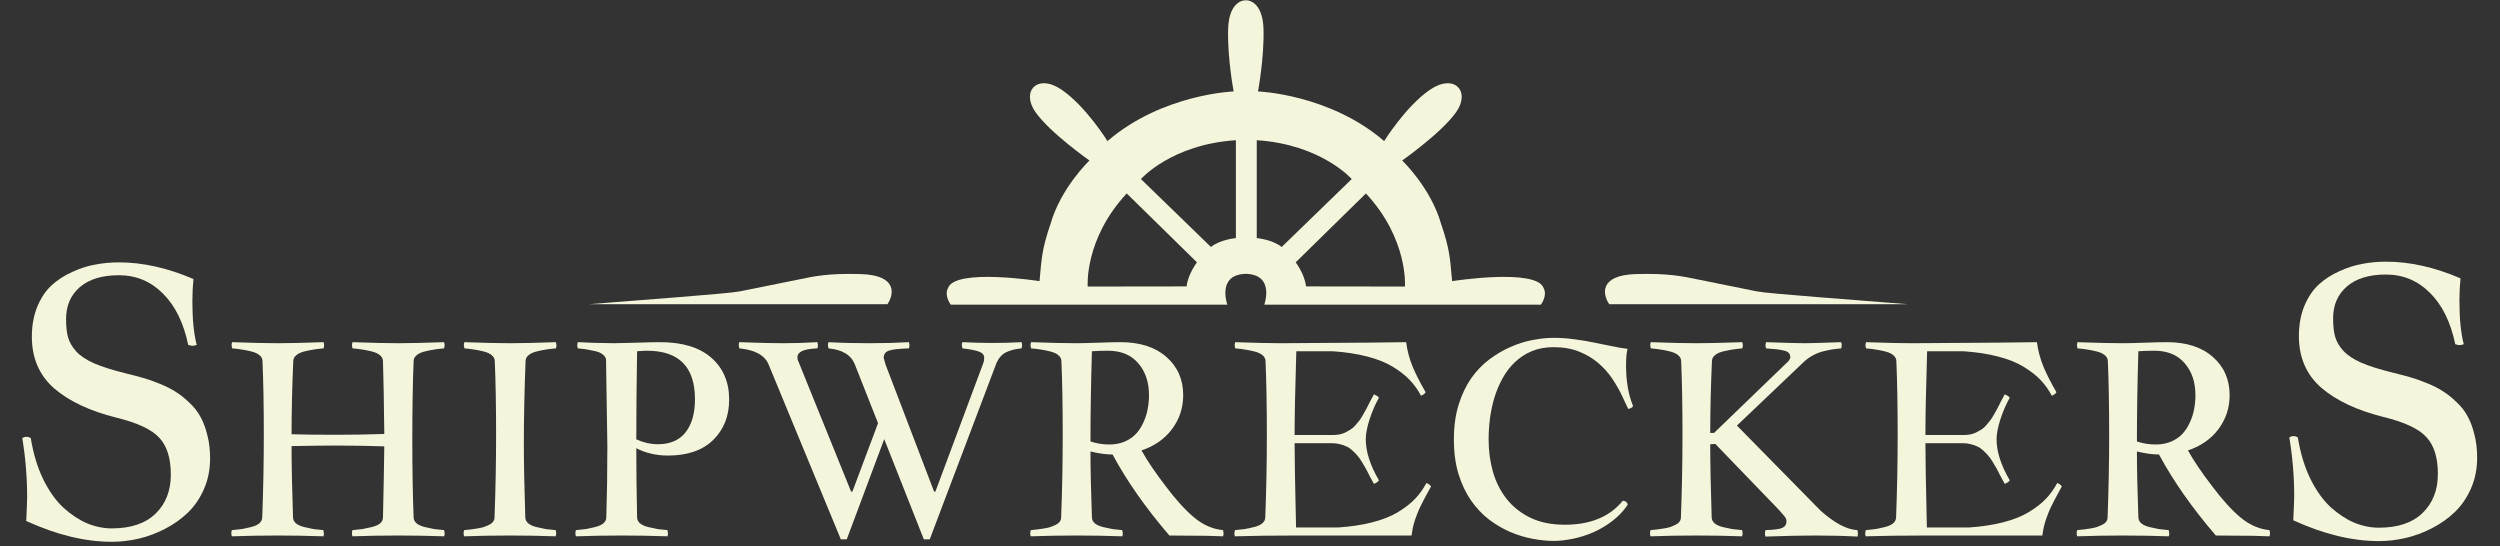
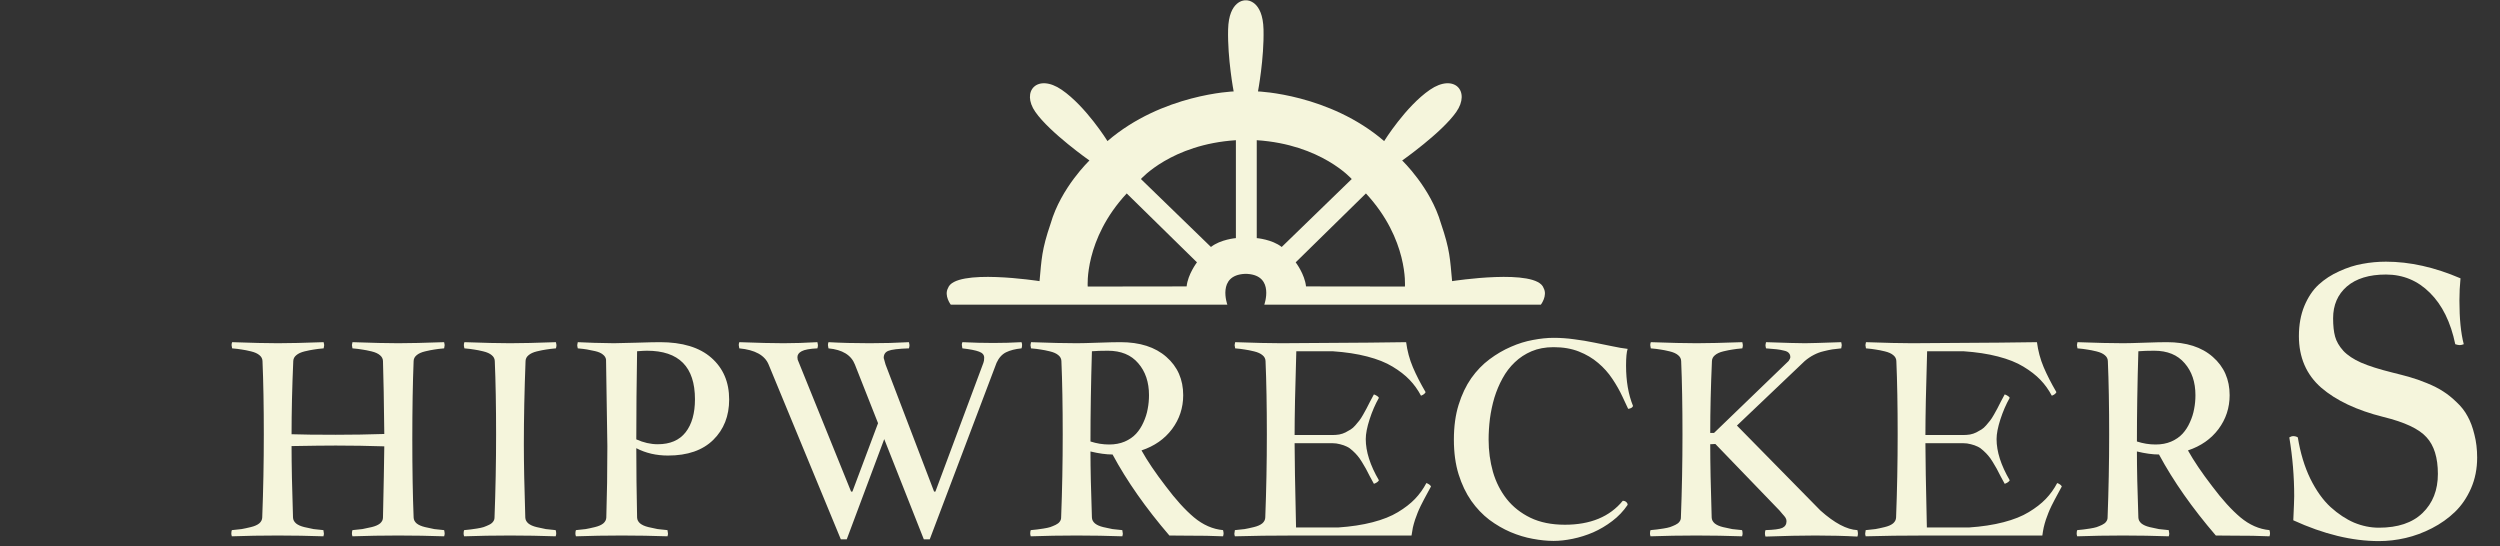
<svg xmlns="http://www.w3.org/2000/svg" width="325" height="71" viewBox="0 0 325 71" fill="none">
  <rect x="0" y="0" width="325" height="71" fill="#333333" stroke="none" />
  <path d="M30.174 44.482C32.728 44.574 34.711 44.619 36.125 44.619C37.538 44.619 39.522 44.574 42.075 44.482C42.121 44.665 42.144 44.79 42.144 44.858C42.144 44.938 42.121 45.081 42.075 45.286C41.551 45.331 41.123 45.383 40.793 45.44C40.474 45.485 40.075 45.565 39.596 45.679C39.129 45.793 38.77 45.959 38.519 46.175C38.268 46.38 38.137 46.631 38.125 46.927C37.977 50.336 37.903 53.51 37.903 56.451C39.169 56.497 41.084 56.52 43.648 56.52C45.746 56.52 47.849 56.486 49.958 56.417C49.912 52.177 49.855 49.013 49.787 46.927C49.775 46.631 49.644 46.38 49.394 46.175C49.143 45.959 48.778 45.793 48.299 45.679C47.82 45.565 47.416 45.485 47.085 45.44C46.766 45.383 46.344 45.331 45.82 45.286C45.774 45.081 45.752 44.938 45.752 44.858C45.752 44.79 45.774 44.665 45.82 44.482C48.396 44.574 50.38 44.619 51.77 44.619C53.172 44.619 55.161 44.574 57.738 44.482C57.783 44.665 57.806 44.79 57.806 44.858C57.806 44.938 57.783 45.081 57.738 45.286C57.213 45.331 56.786 45.383 56.455 45.44C56.136 45.485 55.737 45.565 55.258 45.679C54.78 45.793 54.415 45.959 54.164 46.175C53.913 46.38 53.782 46.631 53.771 46.927C53.657 49.766 53.6 53.163 53.6 57.118C53.6 61.051 53.657 64.436 53.771 67.275C53.782 67.571 53.913 67.828 54.164 68.044C54.415 68.249 54.78 68.409 55.258 68.523C55.737 68.637 56.136 68.723 56.455 68.78C56.786 68.825 57.213 68.871 57.738 68.916C57.783 69.099 57.806 69.253 57.806 69.378C57.806 69.469 57.783 69.583 57.738 69.72C55.8 69.652 53.811 69.617 51.77 69.617C49.73 69.617 47.746 69.652 45.82 69.72C45.774 69.583 45.752 69.469 45.752 69.378C45.752 69.184 45.774 69.03 45.82 68.916C46.344 68.871 46.772 68.825 47.102 68.78C47.433 68.723 47.837 68.637 48.316 68.523C48.795 68.409 49.16 68.249 49.411 68.044C49.661 67.828 49.787 67.571 49.787 67.275C49.878 63.205 49.935 60.122 49.958 58.025C47.849 57.956 45.746 57.922 43.648 57.922C42.349 57.922 40.434 57.945 37.903 57.99C37.903 60.418 37.966 63.513 38.091 67.275C38.103 67.571 38.234 67.828 38.484 68.044C38.735 68.249 39.094 68.409 39.562 68.523C40.041 68.637 40.44 68.723 40.759 68.78C41.089 68.825 41.517 68.871 42.041 68.916C42.087 69.144 42.109 69.298 42.109 69.378C42.109 69.469 42.087 69.583 42.041 69.72C40.103 69.652 38.12 69.617 36.091 69.617C34.039 69.617 32.055 69.652 30.14 69.72C30.095 69.583 30.072 69.469 30.072 69.378C30.072 69.184 30.095 69.03 30.14 68.916C30.665 68.871 31.087 68.825 31.406 68.78C31.736 68.723 32.135 68.637 32.602 68.523C33.081 68.409 33.446 68.249 33.697 68.044C33.948 67.828 34.079 67.571 34.09 67.275C34.227 63.707 34.295 60.111 34.295 56.486C34.295 52.792 34.238 49.606 34.124 46.927C34.113 46.631 33.982 46.38 33.731 46.175C33.48 45.959 33.115 45.793 32.637 45.679C32.169 45.565 31.77 45.485 31.44 45.44C31.121 45.383 30.699 45.331 30.174 45.286C30.129 45.081 30.106 44.938 30.106 44.858C30.106 44.745 30.129 44.619 30.174 44.482ZM60.371 44.482C62.924 44.574 64.908 44.619 66.321 44.619C67.735 44.619 69.718 44.574 72.272 44.482C72.317 44.665 72.34 44.79 72.34 44.858C72.34 44.984 72.317 45.126 72.272 45.286C71.747 45.331 71.32 45.383 70.989 45.44C70.67 45.485 70.271 45.565 69.792 45.679C69.325 45.793 68.966 45.959 68.715 46.175C68.464 46.38 68.333 46.631 68.322 46.927C68.174 50.803 68.1 54.411 68.1 57.751C68.1 60.19 68.162 63.365 68.288 67.275C68.299 67.571 68.43 67.828 68.681 68.044C68.932 68.249 69.291 68.409 69.758 68.523C70.237 68.637 70.636 68.723 70.955 68.78C71.286 68.825 71.713 68.871 72.237 68.916C72.283 69.053 72.306 69.207 72.306 69.378C72.306 69.469 72.283 69.583 72.237 69.72C70.3 69.652 68.316 69.617 66.287 69.617C64.235 69.617 62.252 69.652 60.337 69.72C60.291 69.583 60.268 69.469 60.268 69.378C60.268 69.184 60.291 69.03 60.337 68.916C60.679 68.882 60.952 68.854 61.157 68.831C61.363 68.808 61.642 68.768 61.995 68.711C62.36 68.654 62.651 68.591 62.867 68.523C63.095 68.443 63.329 68.346 63.568 68.232C63.808 68.118 63.984 67.982 64.098 67.822C64.224 67.662 64.287 67.48 64.287 67.275C64.423 63.707 64.492 60.111 64.492 56.486C64.492 52.792 64.435 49.606 64.321 46.927C64.309 46.631 64.178 46.38 63.927 46.175C63.677 45.959 63.312 45.793 62.833 45.679C62.366 45.565 61.967 45.485 61.636 45.44C61.317 45.383 60.895 45.331 60.371 45.286C60.325 45.081 60.303 44.938 60.303 44.858C60.303 44.745 60.325 44.619 60.371 44.482ZM78.957 58.025C78.957 57.204 78.9 53.448 78.786 46.756C78.752 46.494 78.615 46.272 78.376 46.09C78.148 45.896 77.812 45.748 77.367 45.645C76.922 45.542 76.558 45.468 76.273 45.423C75.999 45.377 75.612 45.331 75.11 45.286C75.064 45.081 75.042 44.938 75.042 44.858C75.042 44.79 75.064 44.665 75.11 44.482C75.406 44.494 76.113 44.522 77.23 44.568C78.347 44.602 79.208 44.619 79.812 44.619C80.325 44.619 81.294 44.596 82.719 44.551C84.144 44.505 85.17 44.482 85.797 44.482C88.715 44.482 90.944 45.16 92.482 46.517C94.021 47.873 94.791 49.68 94.791 51.937C94.791 54.08 94.101 55.83 92.722 57.187C91.342 58.543 89.382 59.221 86.84 59.221C85.312 59.221 83.939 58.902 82.719 58.264C82.719 61.045 82.753 64.049 82.822 67.275C82.833 67.571 82.964 67.828 83.215 68.044C83.466 68.249 83.825 68.409 84.292 68.523C84.771 68.637 85.17 68.723 85.489 68.78C85.82 68.825 86.247 68.871 86.771 68.916C86.817 69.144 86.84 69.298 86.84 69.378C86.84 69.469 86.817 69.583 86.771 69.72C84.834 69.652 82.85 69.617 80.821 69.617C78.769 69.617 76.786 69.652 74.871 69.72C74.825 69.583 74.802 69.469 74.802 69.378C74.802 69.184 74.825 69.03 74.871 68.916C75.395 68.871 75.817 68.825 76.136 68.78C76.466 68.723 76.865 68.637 77.333 68.523C77.812 68.409 78.176 68.249 78.427 68.044C78.678 67.828 78.809 67.571 78.82 67.275C78.912 64.345 78.957 61.262 78.957 58.025ZM82.822 45.662C82.753 49.766 82.719 53.584 82.719 57.118C83.654 57.54 84.583 57.751 85.506 57.751C87.113 57.751 88.322 57.232 89.131 56.195C89.94 55.158 90.345 53.727 90.345 51.903C90.345 47.697 88.265 45.594 84.104 45.594C83.842 45.594 83.414 45.617 82.822 45.662ZM96.107 44.482C98.547 44.574 100.462 44.619 101.852 44.619C103.186 44.619 104.657 44.574 106.264 44.482C106.31 44.665 106.332 44.79 106.332 44.858C106.332 44.984 106.31 45.126 106.264 45.286C105.272 45.331 104.588 45.457 104.212 45.662C103.847 45.856 103.665 46.112 103.665 46.431C103.665 46.523 103.676 46.631 103.699 46.756C103.733 46.87 106.047 52.587 110.641 63.907H110.812L114.146 55.015L111.137 47.389C110.658 46.158 109.513 45.457 107.7 45.286C107.655 45.081 107.632 44.938 107.632 44.858C107.632 44.745 107.655 44.619 107.7 44.482C109.308 44.574 111.091 44.619 113.052 44.619C114.853 44.619 116.557 44.574 118.165 44.482C118.21 44.665 118.233 44.79 118.233 44.858C118.233 44.984 118.21 45.126 118.165 45.286C116.785 45.331 115.891 45.44 115.48 45.611C115.081 45.77 114.882 46.078 114.882 46.534C114.882 46.545 114.961 46.831 115.121 47.389L121.431 63.907H121.602L127.843 47.167C127.911 46.996 127.945 46.773 127.945 46.5C127.945 46.135 127.723 45.873 127.278 45.713C126.834 45.542 126.11 45.4 125.107 45.286C125.061 45.035 125.038 44.881 125.038 44.824C125.038 44.733 125.061 44.619 125.107 44.482C126.509 44.551 127.848 44.585 129.125 44.585C130.367 44.585 131.593 44.551 132.801 44.482C132.847 44.619 132.87 44.733 132.87 44.824C132.87 45.007 132.847 45.16 132.801 45.286C131.992 45.366 131.319 45.537 130.784 45.799C130.259 46.061 129.849 46.517 129.552 47.167L120.866 70.113H120.097L114.95 57.084L110.077 70.113H109.308L99.92 47.389C99.419 46.181 98.148 45.48 96.107 45.286C96.062 45.081 96.039 44.938 96.039 44.858C96.039 44.745 96.062 44.619 96.107 44.482ZM134.032 44.482C136.495 44.574 138.478 44.619 139.983 44.619C140.553 44.619 141.47 44.596 142.736 44.551C144.001 44.505 144.975 44.482 145.659 44.482C148.19 44.482 150.179 45.121 151.627 46.397C153.086 47.674 153.816 49.333 153.816 51.373C153.816 53.015 153.331 54.485 152.362 55.785C151.393 57.073 150.071 57.996 148.395 58.554C149.159 59.922 150.208 61.473 151.541 63.205C152.83 64.927 154.055 66.278 155.218 67.258C156.392 68.238 157.651 68.791 158.996 68.916C159.042 69.099 159.065 69.241 159.065 69.344C159.065 69.458 159.042 69.583 158.996 69.72C158.313 69.686 157.583 69.663 156.808 69.652C156.033 69.64 155.166 69.635 154.209 69.635C153.263 69.635 152.533 69.629 152.02 69.617C148.954 66.049 146.492 62.539 144.634 59.085C143.801 59.085 142.844 58.953 141.761 58.691C141.761 60.903 141.824 63.764 141.949 67.275C141.96 67.571 142.091 67.828 142.342 68.044C142.593 68.249 142.952 68.409 143.419 68.523C143.898 68.637 144.297 68.723 144.616 68.78C144.947 68.825 145.374 68.871 145.899 68.916C145.944 69.144 145.967 69.298 145.967 69.378C145.967 69.469 145.944 69.583 145.899 69.72C143.961 69.652 141.978 69.617 139.948 69.617C137.897 69.617 135.913 69.652 133.998 69.72C133.952 69.583 133.93 69.469 133.93 69.378C133.93 69.184 133.952 69.03 133.998 68.916C134.34 68.882 134.614 68.854 134.819 68.831C135.024 68.808 135.303 68.768 135.657 68.711C136.021 68.654 136.312 68.591 136.529 68.523C136.757 68.443 136.99 68.346 137.23 68.232C137.469 68.118 137.646 67.982 137.76 67.822C137.885 67.662 137.948 67.48 137.948 67.275C138.085 63.707 138.153 60.111 138.153 56.486C138.153 52.792 138.096 49.606 137.982 46.927C137.971 46.631 137.84 46.38 137.589 46.175C137.338 45.959 136.973 45.793 136.495 45.679C136.027 45.565 135.628 45.485 135.298 45.44C134.978 45.383 134.557 45.331 134.032 45.286C133.987 45.081 133.964 44.938 133.964 44.858C133.964 44.79 133.987 44.665 134.032 44.482ZM141.983 45.662H141.949C141.824 49.868 141.761 53.778 141.761 57.392C142.559 57.654 143.368 57.785 144.189 57.785C144.941 57.785 145.614 57.66 146.207 57.409C146.811 57.147 147.307 56.805 147.694 56.383C148.082 55.961 148.401 55.465 148.652 54.895C148.914 54.325 149.096 53.75 149.199 53.168C149.313 52.587 149.37 51.989 149.37 51.373C149.37 49.675 148.902 48.29 147.968 47.218C147.044 46.135 145.728 45.594 144.018 45.594C143.174 45.594 142.496 45.617 141.983 45.662ZM160.57 44.482C163.123 44.574 165.118 44.619 166.554 44.619C176.335 44.562 181.749 44.517 182.798 44.482C182.946 45.622 183.237 46.705 183.67 47.731C184.103 48.746 184.656 49.828 185.329 50.98C185.237 51.174 185.038 51.328 184.73 51.441C184.32 50.666 183.824 49.977 183.242 49.373C182.661 48.768 181.926 48.198 181.037 47.663C180.159 47.127 179.059 46.688 177.737 46.346C176.426 46.004 174.927 45.776 173.24 45.662H168.52C168.372 50.484 168.298 54.115 168.298 56.554H173.171C173.502 56.554 173.81 56.531 174.095 56.486C174.391 56.429 174.665 56.337 174.915 56.212C175.166 56.075 175.388 55.95 175.582 55.836C175.787 55.711 175.993 55.528 176.198 55.289C176.403 55.038 176.574 54.833 176.711 54.673C176.848 54.502 177.013 54.246 177.207 53.904C177.4 53.562 177.549 53.294 177.651 53.1C177.754 52.906 177.908 52.604 178.113 52.194C178.329 51.783 178.495 51.476 178.609 51.27C178.962 51.407 179.179 51.556 179.258 51.715C178.78 52.559 178.375 53.493 178.044 54.519C177.714 55.545 177.549 56.4 177.549 57.084C177.549 58.703 178.119 60.487 179.258 62.436C179.167 62.618 178.951 62.772 178.609 62.898C178.483 62.67 178.307 62.345 178.079 61.923C177.862 61.49 177.691 61.159 177.566 60.931C177.44 60.703 177.269 60.413 177.053 60.059C176.836 59.706 176.642 59.432 176.471 59.239C176.312 59.045 176.101 58.828 175.839 58.589C175.588 58.349 175.337 58.173 175.086 58.059C174.836 57.933 174.545 57.831 174.214 57.751C173.895 57.66 173.547 57.614 173.171 57.614H168.298C168.298 59.427 168.361 63.08 168.486 68.574H173.941C175.628 68.46 177.127 68.232 178.438 67.891C179.76 67.549 180.86 67.11 181.738 66.574C182.627 66.038 183.362 65.468 183.944 64.864C184.525 64.26 185.021 63.57 185.431 62.795C185.739 62.909 185.938 63.057 186.03 63.24C185.973 63.354 185.824 63.627 185.585 64.06C185.346 64.493 185.186 64.79 185.106 64.95C185.026 65.098 184.89 65.365 184.696 65.753C184.513 66.129 184.377 66.437 184.285 66.676C184.194 66.904 184.086 67.195 183.961 67.549C183.847 67.902 183.75 68.249 183.67 68.591C183.602 68.922 183.545 69.264 183.499 69.617H168.486C165.397 69.617 162.747 69.652 160.535 69.72C160.49 69.583 160.467 69.469 160.467 69.378C160.467 69.298 160.49 69.144 160.535 68.916C161.06 68.871 161.481 68.825 161.801 68.78C162.131 68.723 162.53 68.637 162.998 68.523C163.476 68.409 163.841 68.249 164.092 68.044C164.343 67.828 164.474 67.571 164.485 67.275C164.622 63.707 164.69 60.111 164.69 56.486C164.69 52.792 164.633 49.606 164.519 46.927C164.508 46.631 164.377 46.38 164.126 46.175C163.875 45.959 163.511 45.793 163.032 45.679C162.564 45.565 162.165 45.485 161.835 45.44C161.516 45.383 161.094 45.331 160.57 45.286C160.524 45.081 160.501 44.938 160.501 44.858C160.501 44.79 160.524 44.665 160.57 44.482ZM201.966 43.918C202.866 43.918 203.761 43.981 204.65 44.106C205.551 44.22 206.411 44.363 207.232 44.534C208.064 44.693 208.851 44.853 209.592 45.012C210.333 45.172 210.999 45.286 211.592 45.354C211.455 45.765 211.387 46.489 211.387 47.526C211.387 49.544 211.689 51.293 212.293 52.775C212.225 52.98 212.014 53.106 211.661 53.151L210.925 51.578C210.561 50.792 210.122 50.017 209.609 49.253C209.096 48.478 208.48 47.788 207.762 47.184C207.044 46.568 206.206 46.072 205.249 45.696C204.302 45.32 203.208 45.132 201.966 45.132C200.894 45.132 199.942 45.309 199.11 45.662C198.278 46.016 197.548 46.494 196.921 47.098C196.295 47.691 195.764 48.386 195.331 49.184C194.898 49.971 194.545 50.809 194.271 51.698C194.009 52.587 193.815 53.499 193.69 54.434C193.576 55.368 193.519 56.275 193.519 57.152C193.519 58.611 193.707 60.008 194.083 61.342C194.471 62.675 195.069 63.855 195.878 64.881C196.688 65.896 197.714 66.705 198.956 67.309C200.21 67.913 201.703 68.215 203.436 68.215C206.753 68.215 209.261 67.178 210.96 65.103C211.142 65.103 211.29 65.155 211.404 65.257C211.529 65.36 211.592 65.485 211.592 65.633C211.045 66.443 210.378 67.144 209.592 67.737C208.816 68.329 207.99 68.82 207.112 69.207C206.235 69.583 205.345 69.862 204.445 70.045C203.556 70.227 202.729 70.319 201.966 70.319C201.133 70.319 200.233 70.227 199.264 70.045C198.306 69.874 197.343 69.583 196.374 69.173C195.417 68.763 194.493 68.227 193.604 67.566C192.727 66.893 191.946 66.072 191.262 65.103C190.578 64.123 190.031 62.977 189.62 61.666C189.21 60.356 189.005 58.851 189.005 57.152C189.005 55.443 189.21 53.932 189.62 52.621C190.031 51.299 190.578 50.148 191.262 49.167C191.957 48.187 192.749 47.366 193.639 46.705C194.539 46.033 195.468 45.491 196.426 45.081C197.383 44.659 198.341 44.363 199.298 44.192C200.256 44.009 201.145 43.918 201.966 43.918ZM214.602 44.482C217.155 44.574 219.138 44.619 220.552 44.619C221.965 44.619 223.949 44.574 226.502 44.482C226.548 44.665 226.571 44.79 226.571 44.858C226.571 44.984 226.548 45.126 226.502 45.286C225.978 45.331 225.55 45.383 225.22 45.44C224.901 45.485 224.502 45.565 224.023 45.679C223.556 45.793 223.197 45.959 222.946 46.175C222.695 46.38 222.564 46.631 222.552 46.927C222.404 50.302 222.33 53.419 222.33 56.28H222.826L232.521 46.927C232.669 46.711 232.743 46.545 232.743 46.431C232.743 46.215 232.681 46.038 232.555 45.901C232.441 45.753 232.225 45.645 231.905 45.577C231.598 45.497 231.284 45.44 230.965 45.406C230.657 45.371 230.196 45.331 229.58 45.286C229.534 45.081 229.512 44.938 229.512 44.858C229.512 44.79 229.534 44.665 229.58 44.482C232.156 44.574 233.849 44.619 234.658 44.619C235.217 44.619 236.784 44.574 239.361 44.482C239.406 44.665 239.429 44.79 239.429 44.858C239.429 44.938 239.406 45.081 239.361 45.286C238.87 45.331 238.477 45.377 238.181 45.423C237.896 45.468 237.525 45.548 237.069 45.662C236.625 45.765 236.197 45.924 235.787 46.141C235.388 46.346 235 46.608 234.624 46.927L225.801 55.323L236.659 66.369C238.483 67.999 240.084 68.848 241.464 68.916C241.509 69.099 241.532 69.253 241.532 69.378C241.532 69.515 241.509 69.64 241.464 69.754C239.811 69.663 237.987 69.617 235.992 69.617C234.202 69.617 232.042 69.663 229.512 69.754C229.466 69.617 229.443 69.481 229.443 69.344C229.443 69.196 229.466 69.053 229.512 68.916C230.617 68.882 231.347 68.785 231.7 68.626C232.065 68.455 232.247 68.164 232.247 67.754C232.247 67.606 232.208 67.463 232.128 67.326C232.048 67.189 231.905 67.013 231.7 66.796C231.507 66.568 231.387 66.426 231.341 66.369L222.997 57.717L222.33 57.751C222.33 60.19 222.393 63.365 222.518 67.275C222.53 67.571 222.661 67.828 222.912 68.044C223.162 68.249 223.521 68.409 223.989 68.523C224.468 68.637 224.867 68.723 225.186 68.78C225.516 68.825 225.944 68.871 226.468 68.916C226.514 69.053 226.536 69.207 226.536 69.378C226.536 69.469 226.514 69.583 226.468 69.72C224.53 69.652 222.547 69.617 220.518 69.617C218.466 69.617 216.482 69.652 214.567 69.72C214.522 69.583 214.499 69.469 214.499 69.378C214.499 69.184 214.522 69.03 214.567 68.916C214.909 68.882 215.183 68.854 215.388 68.831C215.593 68.808 215.873 68.768 216.226 68.711C216.591 68.654 216.881 68.591 217.098 68.523C217.326 68.443 217.56 68.346 217.799 68.232C218.038 68.118 218.215 67.982 218.329 67.822C218.454 67.662 218.517 67.48 218.517 67.275C218.654 63.707 218.722 60.111 218.722 56.486C218.722 52.792 218.665 49.606 218.551 46.927C218.54 46.631 218.409 46.38 218.158 46.175C217.907 45.959 217.543 45.793 217.064 45.679C216.596 45.565 216.197 45.485 215.867 45.44C215.548 45.383 215.126 45.331 214.602 45.286C214.556 45.081 214.533 44.938 214.533 44.858C214.533 44.745 214.556 44.619 214.602 44.482ZM242.575 44.482C245.129 44.574 247.123 44.619 248.56 44.619C258.34 44.562 263.755 44.517 264.803 44.482C264.952 45.622 265.242 46.705 265.676 47.731C266.109 48.746 266.662 49.828 267.334 50.98C267.243 51.174 267.043 51.328 266.736 51.441C266.325 50.666 265.829 49.977 265.248 49.373C264.667 48.768 263.931 48.198 263.042 47.663C262.165 47.127 261.065 46.688 259.742 46.346C258.431 46.004 256.932 45.776 255.245 45.662H250.526C250.378 50.484 250.304 54.115 250.304 56.554H255.177C255.507 56.554 255.815 56.531 256.1 56.486C256.397 56.429 256.67 56.337 256.921 56.212C257.172 56.075 257.394 55.95 257.588 55.836C257.793 55.711 257.998 55.528 258.203 55.289C258.409 55.038 258.58 54.833 258.716 54.673C258.853 54.502 259.018 54.246 259.212 53.904C259.406 53.562 259.554 53.294 259.657 53.1C259.759 52.906 259.913 52.604 260.118 52.194C260.335 51.783 260.5 51.476 260.614 51.27C260.968 51.407 261.184 51.556 261.264 51.715C260.785 52.559 260.381 53.493 260.05 54.519C259.719 55.545 259.554 56.4 259.554 57.084C259.554 58.703 260.124 60.487 261.264 62.436C261.173 62.618 260.956 62.772 260.614 62.898C260.489 62.67 260.312 62.345 260.084 61.923C259.868 61.49 259.697 61.159 259.571 60.931C259.446 60.703 259.275 60.413 259.058 60.059C258.842 59.706 258.648 59.432 258.477 59.239C258.317 59.045 258.106 58.828 257.844 58.589C257.594 58.349 257.343 58.173 257.092 58.059C256.841 57.933 256.55 57.831 256.22 57.751C255.901 57.66 255.553 57.614 255.177 57.614H250.304C250.304 59.427 250.366 63.08 250.492 68.574H255.946C257.633 68.46 259.132 68.232 260.443 67.891C261.766 67.549 262.866 67.11 263.743 66.574C264.632 66.038 265.368 65.468 265.949 64.864C266.53 64.26 267.026 63.57 267.437 62.795C267.744 62.909 267.944 63.057 268.035 63.24C267.978 63.354 267.83 63.627 267.591 64.06C267.351 64.493 267.192 64.79 267.112 64.95C267.032 65.098 266.895 65.365 266.701 65.753C266.519 66.129 266.382 66.437 266.291 66.676C266.2 66.904 266.092 67.195 265.966 67.549C265.852 67.902 265.755 68.249 265.676 68.591C265.607 68.922 265.55 69.264 265.505 69.617H250.492C247.403 69.617 244.752 69.652 242.541 69.72C242.495 69.583 242.473 69.469 242.473 69.378C242.473 69.298 242.495 69.144 242.541 68.916C243.065 68.871 243.487 68.825 243.806 68.78C244.137 68.723 244.536 68.637 245.003 68.523C245.482 68.409 245.847 68.249 246.097 68.044C246.348 67.828 246.479 67.571 246.491 67.275C246.628 63.707 246.696 60.111 246.696 56.486C246.696 52.792 246.639 49.606 246.525 46.927C246.514 46.631 246.382 46.38 246.132 46.175C245.881 45.959 245.516 45.793 245.037 45.679C244.57 45.565 244.171 45.485 243.84 45.44C243.521 45.383 243.099 45.331 242.575 45.286C242.53 45.081 242.507 44.938 242.507 44.858C242.507 44.79 242.53 44.665 242.575 44.482ZM270.07 44.482C272.532 44.574 274.516 44.619 276.02 44.619C276.59 44.619 277.508 44.596 278.773 44.551C280.038 44.505 281.013 44.482 281.697 44.482C284.228 44.482 286.217 45.121 287.664 46.397C289.124 47.674 289.853 49.333 289.853 51.373C289.853 53.015 289.369 54.485 288.4 55.785C287.431 57.073 286.109 57.996 284.433 58.554C285.197 59.922 286.245 61.473 287.579 63.205C288.867 64.927 290.093 66.278 291.255 67.258C292.429 68.238 293.689 68.791 295.034 68.916C295.08 69.099 295.102 69.241 295.102 69.344C295.102 69.458 295.08 69.583 295.034 69.72C294.35 69.686 293.621 69.663 292.845 69.652C292.07 69.64 291.204 69.635 290.246 69.635C289.3 69.635 288.571 69.629 288.058 69.617C284.991 66.049 282.529 62.539 280.671 59.085C279.839 59.085 278.881 58.953 277.799 58.691C277.799 60.903 277.861 63.764 277.987 67.275C277.998 67.571 278.129 67.828 278.38 68.044C278.631 68.249 278.99 68.409 279.457 68.523C279.936 68.637 280.335 68.723 280.654 68.78C280.985 68.825 281.412 68.871 281.936 68.916C281.982 69.144 282.005 69.298 282.005 69.378C282.005 69.469 281.982 69.583 281.936 69.72C279.999 69.652 278.015 69.617 275.986 69.617C273.934 69.617 271.951 69.652 270.036 69.72C269.99 69.583 269.967 69.469 269.967 69.378C269.967 69.184 269.99 69.03 270.036 68.916C270.378 68.882 270.651 68.854 270.856 68.831C271.062 68.808 271.341 68.768 271.694 68.711C272.059 68.654 272.35 68.591 272.566 68.523C272.794 68.443 273.028 68.346 273.267 68.232C273.507 68.118 273.683 67.982 273.797 67.822C273.923 67.662 273.986 67.48 273.986 67.275C274.122 63.707 274.191 60.111 274.191 56.486C274.191 52.792 274.134 49.606 274.02 46.927C274.008 46.631 273.877 46.38 273.626 46.175C273.376 45.959 273.011 45.793 272.532 45.679C272.065 45.565 271.666 45.485 271.335 45.44C271.016 45.383 270.594 45.331 270.07 45.286C270.024 45.081 270.001 44.938 270.001 44.858C270.001 44.79 270.024 44.665 270.07 44.482ZM278.021 45.662H277.987C277.861 49.868 277.799 53.778 277.799 57.392C278.596 57.654 279.406 57.785 280.227 57.785C280.979 57.785 281.651 57.66 282.244 57.409C282.848 57.147 283.344 56.805 283.732 56.383C284.119 55.961 284.439 55.465 284.689 54.895C284.951 54.325 285.134 53.75 285.236 53.168C285.35 52.587 285.407 51.989 285.407 51.373C285.407 49.675 284.94 48.29 284.005 47.218C283.082 46.135 281.765 45.594 280.056 45.594C279.212 45.594 278.534 45.617 278.021 45.662Z" fill="#F5F5DC" />
-   <path d="M24.467 44.836C23.871 41.966 22.773 39.739 21.173 38.155C19.589 36.571 17.684 35.779 15.456 35.779C13.276 35.779 11.582 36.296 10.375 37.331C9.183 38.366 8.587 39.747 8.587 41.472C8.587 42.429 8.673 43.221 8.846 43.848C9.018 44.475 9.371 45.087 9.904 45.683C10.438 46.263 11.214 46.781 12.233 47.236C13.253 47.675 14.586 48.098 16.233 48.506C17.127 48.726 17.903 48.929 18.562 49.118C19.236 49.306 19.973 49.565 20.773 49.894C21.589 50.223 22.287 50.576 22.867 50.953C23.463 51.329 24.051 51.8 24.631 52.364C25.227 52.913 25.706 53.525 26.067 54.199C26.443 54.874 26.741 55.674 26.961 56.599C27.196 57.509 27.313 58.505 27.313 59.587C27.313 61.03 27.047 62.363 26.514 63.586C25.98 64.794 25.282 65.813 24.42 66.644C23.557 67.476 22.561 68.181 21.432 68.762C20.303 69.342 19.158 69.766 17.997 70.032C16.837 70.299 15.684 70.432 14.539 70.432C11.057 70.432 7.348 69.53 3.411 67.727C3.49 66.033 3.529 64.99 3.529 64.598C3.529 62.041 3.317 59.493 2.894 56.952C3.066 56.842 3.239 56.787 3.411 56.787C3.631 56.787 3.827 56.842 3.999 56.952C4.329 58.975 4.87 60.763 5.623 62.316C6.391 63.868 7.269 65.1 8.258 66.009C9.246 66.903 10.265 67.578 11.316 68.032C12.382 68.472 13.457 68.691 14.539 68.691C17.001 68.691 18.891 68.056 20.209 66.786C21.542 65.499 22.208 63.806 22.208 61.704C22.208 59.587 21.714 57.995 20.726 56.928C19.754 55.846 17.887 54.968 15.127 54.293C11.677 53.431 8.979 52.16 7.034 50.482C5.105 48.788 4.141 46.553 4.141 43.777C4.141 42.319 4.376 41.017 4.846 39.872C5.333 38.712 5.952 37.786 6.705 37.096C7.473 36.39 8.367 35.81 9.387 35.355C10.406 34.885 11.41 34.563 12.398 34.391C13.402 34.202 14.421 34.108 15.456 34.108C18.562 34.108 21.793 34.83 25.149 36.273C25.055 37.198 25.008 38.163 25.008 39.166C25.008 41.519 25.196 43.409 25.573 44.836C25.369 44.914 25.196 44.954 25.055 44.954C24.898 44.954 24.702 44.914 24.467 44.836Z" fill="#F5F5DC" />
  <path d="M319.184 44.746C318.588 41.876 317.49 39.649 315.89 38.065C314.306 36.481 312.4 35.689 310.173 35.689C307.993 35.689 306.299 36.206 305.092 37.242C303.9 38.277 303.304 39.657 303.304 41.382C303.304 42.339 303.39 43.131 303.562 43.758C303.735 44.386 304.088 44.997 304.621 45.593C305.154 46.173 305.931 46.691 306.95 47.146C307.97 47.585 309.303 48.008 310.95 48.416C311.844 48.636 312.62 48.84 313.279 49.028C313.953 49.216 314.69 49.475 315.49 49.804C316.306 50.134 317.004 50.486 317.584 50.863C318.18 51.239 318.768 51.71 319.348 52.274C319.944 52.823 320.423 53.435 320.783 54.109C321.16 54.784 321.458 55.584 321.677 56.509C321.913 57.419 322.03 58.415 322.03 59.497C322.03 60.94 321.764 62.273 321.23 63.496C320.697 64.704 319.999 65.723 319.137 66.555C318.274 67.386 317.278 68.092 316.149 68.672C315.02 69.252 313.875 69.676 312.714 69.942C311.553 70.209 310.401 70.342 309.256 70.342C305.774 70.342 302.065 69.44 298.128 67.637C298.206 65.943 298.246 64.9 298.246 64.508C298.246 61.951 298.034 59.403 297.61 56.862C297.783 56.752 297.956 56.697 298.128 56.697C298.348 56.697 298.544 56.752 298.716 56.862C299.046 58.885 299.587 60.673 300.339 62.226C301.108 63.779 301.986 65.01 302.974 65.919C303.962 66.813 304.982 67.488 306.033 67.943C307.099 68.382 308.174 68.601 309.256 68.601C311.718 68.601 313.608 67.966 314.925 66.696C316.259 65.41 316.925 63.716 316.925 61.614C316.925 59.497 316.431 57.905 315.443 56.838C314.471 55.756 312.604 54.878 309.844 54.204C306.393 53.341 303.696 52.071 301.751 50.392C299.822 48.699 298.857 46.464 298.857 43.688C298.857 42.229 299.093 40.927 299.563 39.782C300.049 38.622 300.669 37.696 301.422 37.006C302.19 36.3 303.084 35.72 304.104 35.265C305.123 34.795 306.127 34.473 307.115 34.301C308.119 34.112 309.138 34.018 310.173 34.018C313.279 34.018 316.51 34.74 319.866 36.183C319.772 37.108 319.725 38.073 319.725 39.077C319.725 41.429 319.913 43.319 320.289 44.746C320.085 44.825 319.913 44.864 319.772 44.864C319.615 44.864 319.419 44.825 319.184 44.746Z" fill="#F5F5DC" />
-   <path d="M212.671 35.629C207.84 35.773 208.345 38.303 209.201 39.549H221.594H248.046C242.038 39.054 229.825 38.181 228.399 37.882C226.761 37.538 222.255 36.651 220.677 36.322C218.814 35.933 216.892 35.503 212.671 35.629Z" fill="#F5F5DC" />
-   <path d="M111.894 35.629C116.724 35.773 116.22 38.303 115.364 39.549H102.971H76.519C82.527 39.054 94.74 38.181 96.166 37.882C97.804 37.538 102.31 36.651 103.888 36.322C105.751 35.933 107.673 35.503 111.894 35.629Z" fill="#F5F5DC" />
  <g clip-path="url(#clip0_260_343)">
    <path d="M161.817 35.603C158.167 35.786 159.556 39.611 159.556 39.611H123.603C123.603 39.611 122.702 38.44 123.243 37.448C124.144 34.834 135.139 36.547 135.139 36.547C135.41 33.663 135.41 32.491 136.581 29.066C137.933 24.38 141.629 20.865 141.629 20.865C141.629 20.865 136.491 17.26 134.599 14.556C132.706 11.852 134.869 9.509 138.024 11.672C141.178 13.835 143.972 18.341 143.972 18.341C151.092 12.213 160.375 11.886 160.375 11.886C160.375 11.886 159.564 7.616 159.654 3.831C159.744 0.045 161.817 0.045 161.817 0.045H162.095C162.095 0.045 164.168 0.045 164.258 3.831C164.348 7.616 163.537 11.886 163.537 11.886C163.537 11.886 172.82 12.213 179.94 18.341C179.94 18.341 182.734 13.835 185.888 11.672C189.043 9.509 191.206 11.852 189.313 14.556C187.421 17.26 182.283 20.865 182.283 20.865C182.283 20.865 185.979 24.38 187.331 29.066C188.502 32.491 188.502 33.663 188.773 36.547C188.773 36.547 199.768 34.834 200.669 37.448C201.21 38.44 200.309 39.611 200.309 39.611H164.356C164.356 39.611 165.724 35.845 162.179 35.609C162.161 35.608 162.142 35.606 162.124 35.605C162.115 35.605 162.105 35.604 162.096 35.603H161.818H161.817ZM163.377 18.227V30.954C163.377 30.954 165.36 31.115 166.622 32.106L175.725 23.274C175.725 23.274 171.759 18.767 163.377 18.227ZM177.571 25.147L168.439 34.104C168.439 34.104 169.615 35.638 169.783 37.234L182.641 37.251C182.641 37.251 183.115 31.115 177.571 25.147ZM148.319 23.274L157.422 32.106C158.683 31.115 160.666 30.954 160.666 30.954V18.227C152.284 18.767 148.319 23.274 148.319 23.274ZM141.402 37.251L154.261 37.234C154.429 35.638 155.605 34.104 155.605 34.104L146.473 25.147C140.928 31.115 141.402 37.251 141.402 37.251Z" fill="#F5F5DC" />
  </g>
  <defs>
    <clipPath id="clip0_260_343">
      <rect width="77.863" height="39.656" fill="white" transform="translate(123.024)" />
    </clipPath>
  </defs>
</svg>